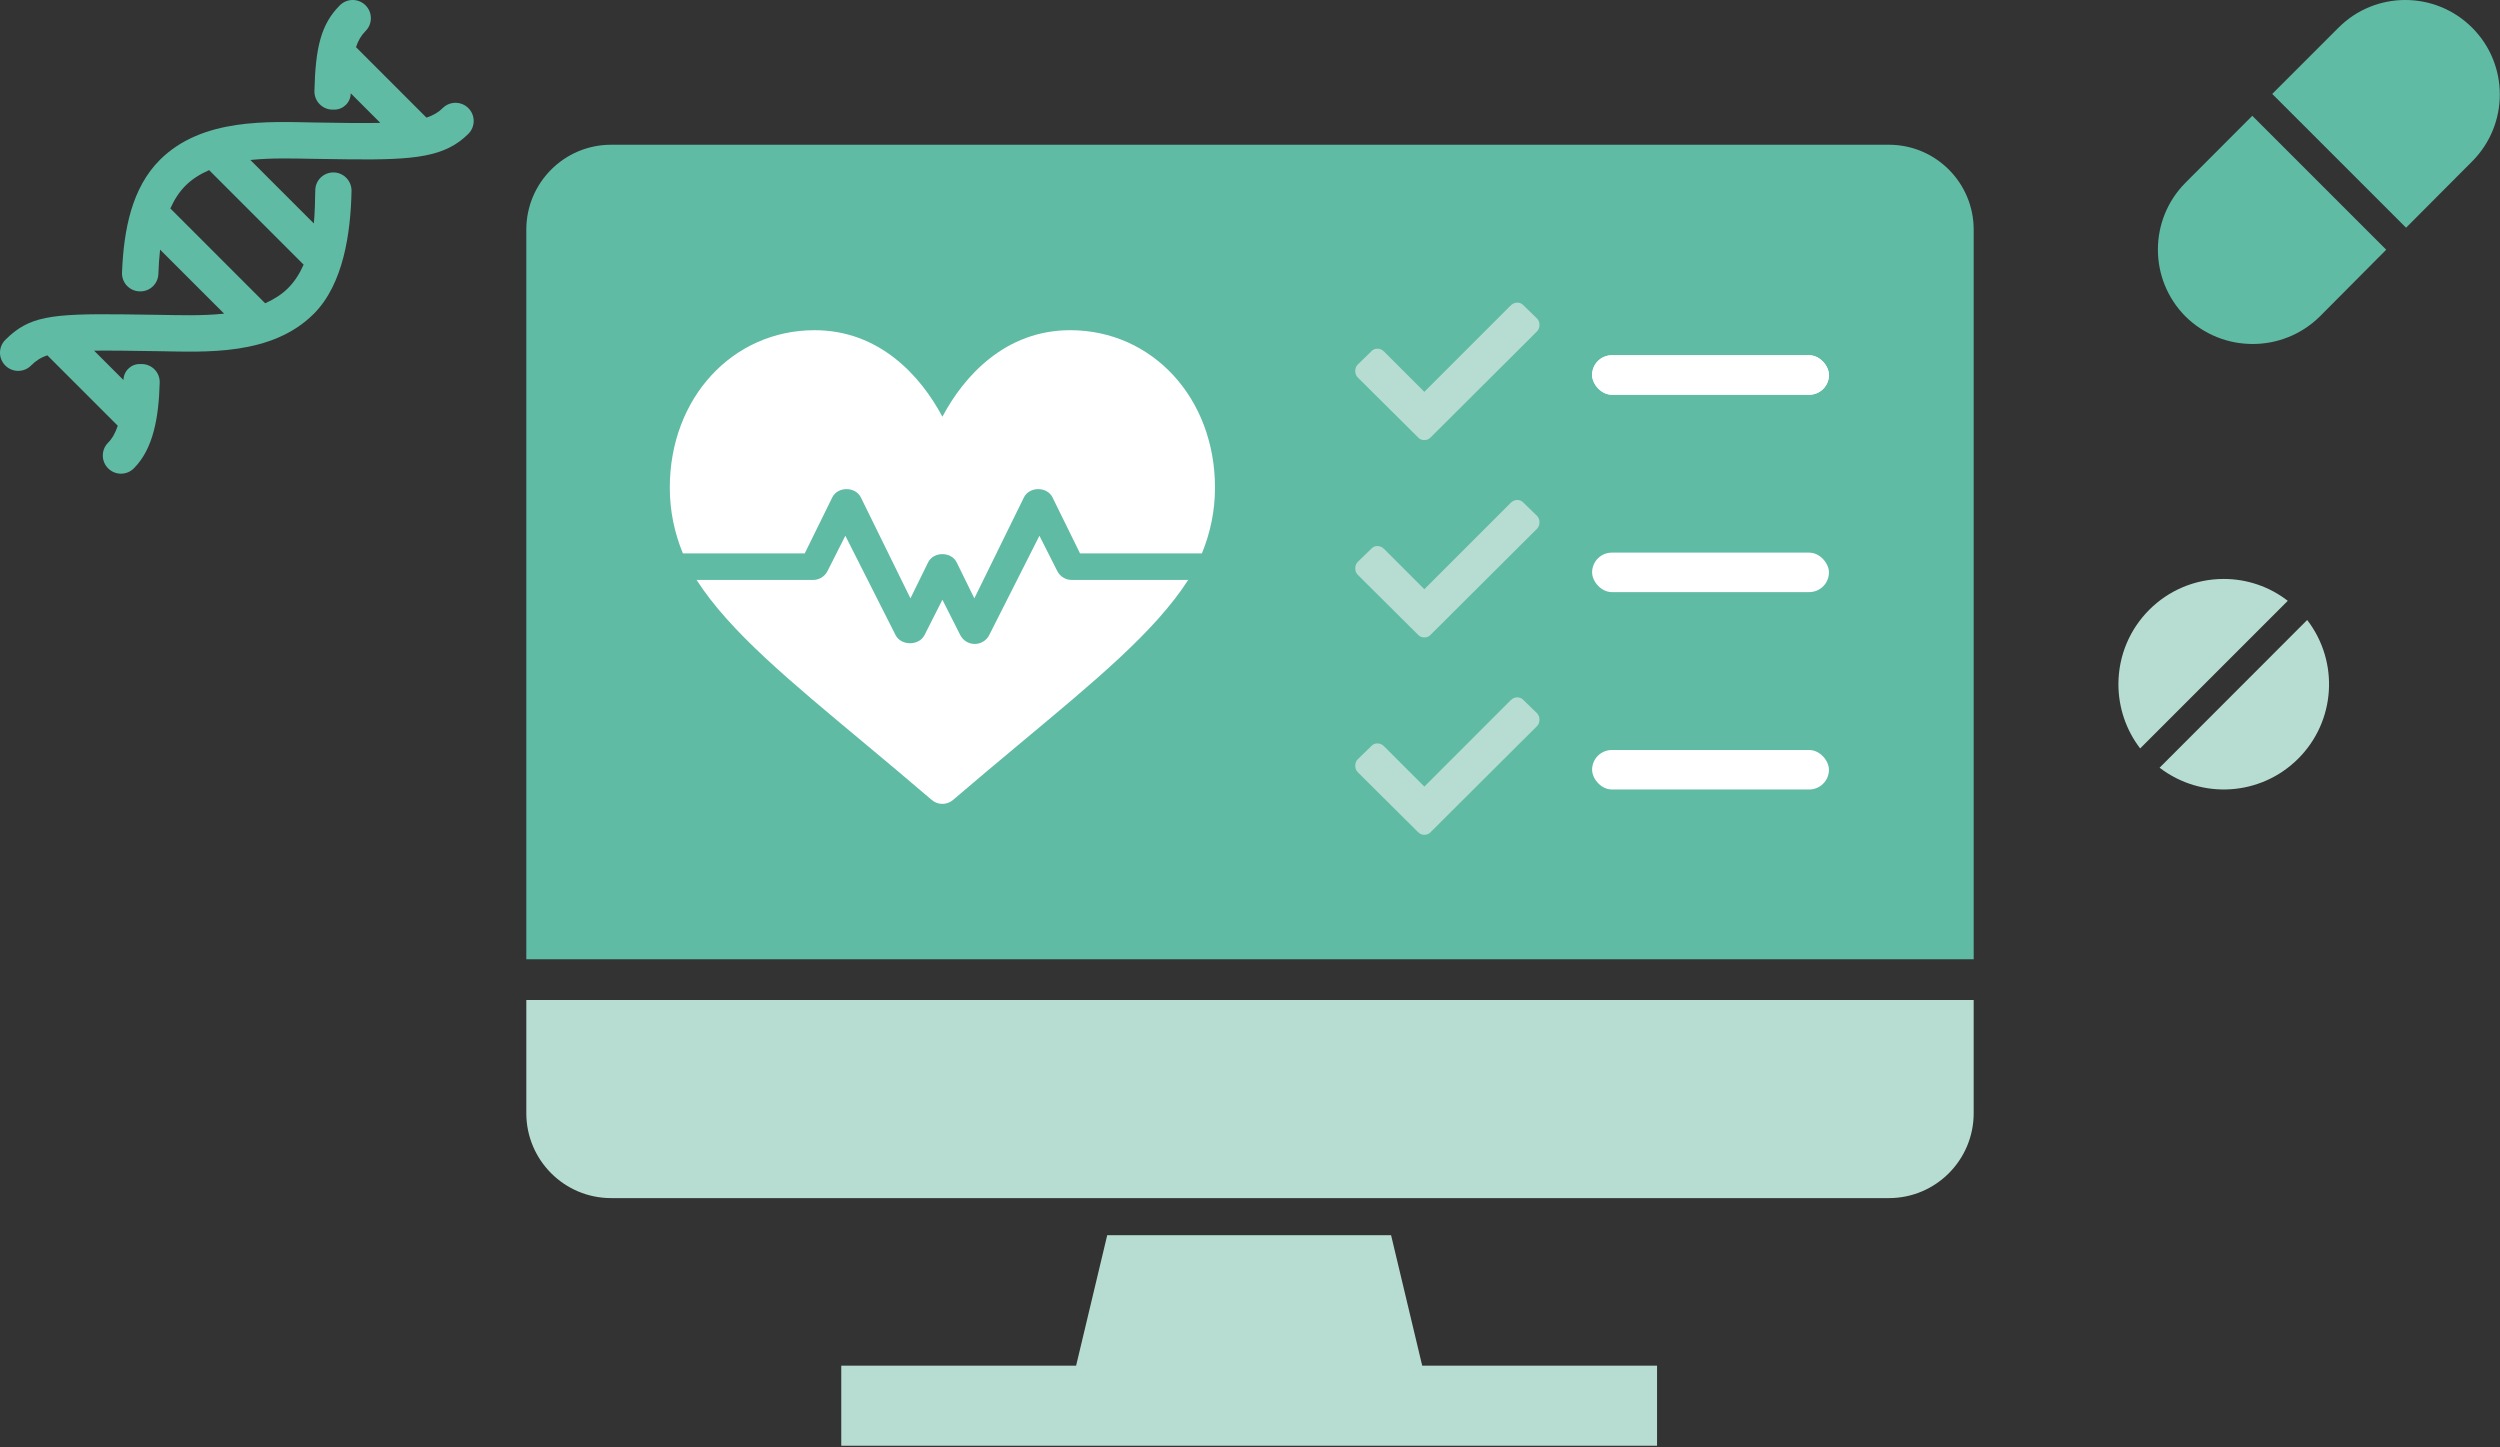
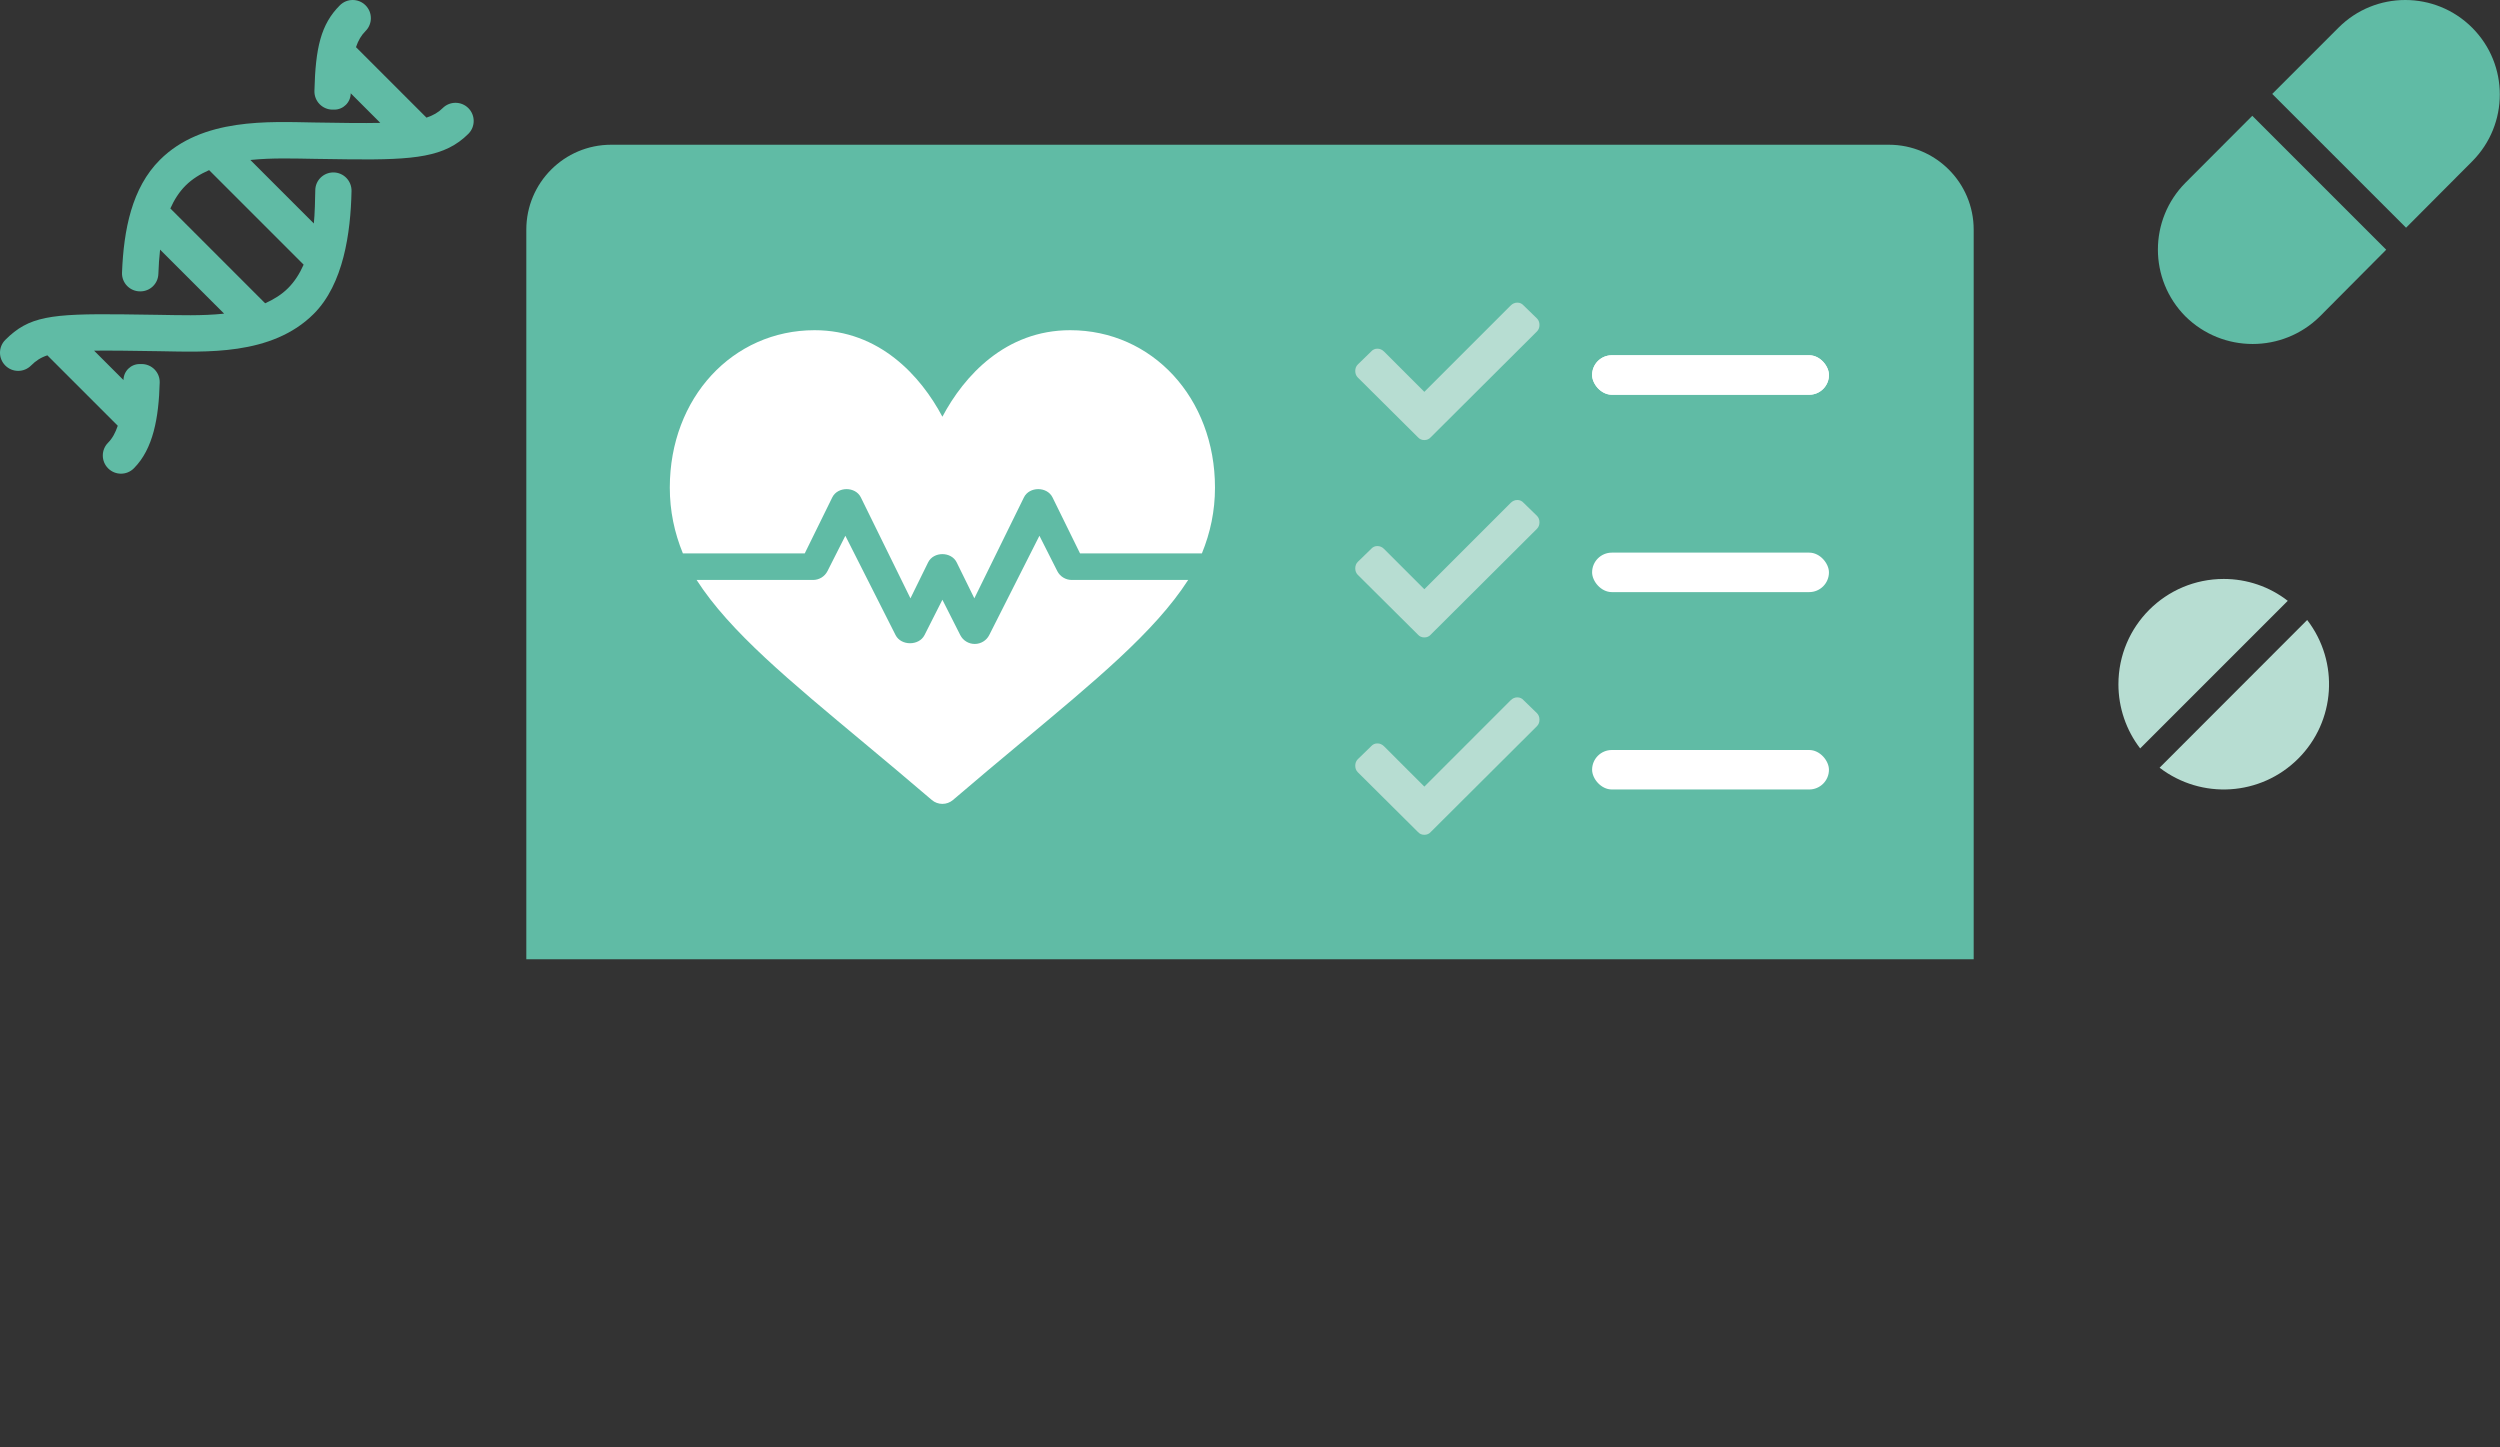
<svg xmlns="http://www.w3.org/2000/svg" width="190px" height="110px" viewBox="0 0 190 110" version="1.1">
  <rect x="0" y="0" width="190" height="110" fill="#333333" stroke="none" />
  <title>ic-salud</title>
  <desc>Created with Sketch.</desc>
  <g id="ic-salud" stroke="none" stroke-width="1" fill="none" fill-rule="evenodd">
    <path d="M171.174,8.8 L181.352,18.978 L176.31,24.048 C173.48,26.841 168.924,26.841 166.095,24.048 C163.302,21.237 163.302,16.7 166.095,13.889 L166.095,13.889 L171.174,8.8 Z M177.724,2.105 C180.527,-0.706 185.082,-0.697 187.884,2.105 C190.686,4.907 190.686,9.453 187.884,12.265 L187.884,12.265 L182.861,17.307 L172.691,7.138 Z" id="Combined-Shape" fill="#60BBA5" fill-rule="nonzero" />
    <path d="M175.346,47.119 C177.799,50.31 177.508,54.822 174.66,57.66 C171.822,60.498 167.32,60.789 164.129,58.346 L164.129,58.346 Z M169.005,44 C170.772,44 172.477,44.582 173.87,45.663 L173.87,45.663 L162.653,56.88 C161.582,55.487 161,53.772 161,52.005 C161,47.576 164.586,44 169.005,44 Z" id="Combined-Shape" fill="#B7DDD2" fill-rule="nonzero" />
-     <polygon id="Path" fill="#B7DDD2" fill-rule="nonzero" points="105.722 93.874 84.149 93.874 81.784 103.792 63.936 103.792 63.936 109.874 125.936 109.874 125.936 103.792 108.088 103.792" />
-     <path d="M40,84.601 C40,88.166 42.886,91.056 46.445,91.056 L143.555,91.056 C147.114,91.056 150,88.166 150,84.601 L150,76 L40,76 L40,84.601 Z" id="Path" fill="#B7DDD2" fill-rule="nonzero" />
    <path d="M143.555,11 L46.445,11 C42.886,11 40,13.89 40,17.454 L40,72.906 L150,72.906 L150,17.454 C150,13.89 147.114,11 143.555,11 Z" id="Path" fill="#60BBA5" fill-rule="nonzero" />
    <path d="M78.996,40.718 L80.355,43.405 C80.564,43.817 80.989,44.077 81.455,44.077 L81.455,44.077 L90.301,44.077 C87.771,48.014 83.215,51.753 77.516,56.51 C75.916,57.845 74.214,59.266 72.427,60.798 C72.195,60.997 71.909,61.095 71.622,61.095 C71.335,61.095 71.048,60.997 70.816,60.798 C69.029,59.266 67.327,57.845 65.727,56.51 C60.028,51.753 55.472,48.014 52.942,44.077 L52.942,44.077 L61.789,44.077 C62.255,44.077 62.68,43.817 62.888,43.405 L62.888,43.405 L64.247,40.718 L68.064,48.268 C68.482,49.092 69.845,49.092 70.263,48.268 L70.263,48.268 L71.622,45.58 L72.981,48.268 C73.189,48.68 73.614,48.94 74.08,48.94 C74.546,48.94 74.971,48.68 75.18,48.268 L75.18,48.268 L78.996,40.718 Z M81.333,25.095 C87.561,25.095 92.339,30.238 92.339,37.058 C92.339,38.837 91.989,40.48 91.344,42.059 L91.344,42.059 L82.083,42.059 L79.991,37.801 C79.578,36.964 78.232,36.964 77.819,37.801 L77.819,37.801 L74.05,45.473 L72.708,42.742 C72.295,41.904 70.948,41.904 70.536,42.742 L70.536,42.742 L69.194,45.473 L65.424,37.801 C65.012,36.964 63.665,36.964 63.253,37.801 L63.253,37.801 L61.16,42.059 L51.9,42.059 C51.255,40.48 50.905,38.837 50.905,37.058 C50.905,30.238 55.682,25.095 61.911,25.095 C66.82,25.095 69.97,28.555 71.622,31.671 C73.273,28.555 76.424,25.095 81.333,25.095 Z" id="Combined-Shape" fill="#FFFFFF" fill-rule="nonzero" />
    <path d="M35.596,8.218 C35.055,7.678 34.181,7.679 33.642,8.218 C33.319,8.541 32.924,8.77 32.411,8.94 L27.055,3.584 C27.226,3.071 27.458,2.682 27.782,2.358 C28.321,1.819 28.322,0.945 27.782,0.405 C27.242,-0.135 26.368,-0.135 25.829,0.405 C24.394,1.839 23.976,3.617 23.896,6.916 C23.887,7.288 24.029,7.648 24.289,7.915 C24.548,8.181 24.905,8.332 25.277,8.332 L25.405,8.332 C26.092,8.332 26.65,7.778 26.656,7.091 L28.904,9.339 C28.241,9.352 27.515,9.355 26.651,9.347 L23.884,9.309 C20.464,9.256 15.373,8.929 12.148,12.154 C10.024,14.278 9.402,17.442 9.273,20.721 C9.258,21.093 9.396,21.454 9.654,21.723 C9.912,21.991 10.268,22.144 10.64,22.144 L10.67,22.144 C11.408,22.144 12.012,21.559 12.036,20.821 C12.058,20.187 12.099,19.568 12.166,18.971 C13.308,20.112 15.629,22.434 17.033,23.837 C15.359,24.016 13.606,23.951 12.072,23.928 L9.309,23.89 C3.818,23.834 2.19,24.044 0.405,25.829 C-0.135,26.368 -0.135,27.242 0.405,27.782 C0.944,28.322 1.819,28.322 2.358,27.782 C2.713,27.427 3.077,27.179 3.598,27.005 L8.95,32.357 C8.776,32.874 8.544,33.316 8.218,33.642 C7.678,34.181 7.678,35.056 8.218,35.595 C8.758,36.135 9.632,36.135 10.171,35.595 C11.646,34.12 12.064,31.748 12.137,29.074 C12.148,28.705 12.008,28.348 11.751,28.083 C11.493,27.818 11.14,27.668 10.77,27.668 L10.615,27.668 C9.94,27.668 9.392,28.211 9.385,28.885 L7.149,26.65 C7.784,26.643 8.505,26.645 9.347,26.653 L12.111,26.691 C15.545,26.743 20.63,27.068 23.846,23.852 C26.101,21.598 26.651,17.705 26.716,14.52 C26.732,13.745 26.112,13.105 25.336,13.105 C24.589,13.105 23.972,13.701 23.962,14.448 C23.953,15.025 23.925,16.315 23.852,16.984 C22.416,15.547 20.726,13.857 19.026,12.158 C20.685,11.986 22.416,12.049 23.925,12.073 L26.689,12.111 C31.52,12.156 33.827,11.939 35.596,10.171 C36.135,9.631 36.135,8.757 35.596,8.218 Z M23.076,20.114 C22.765,20.817 22.377,21.415 21.892,21.9 C21.393,22.399 20.795,22.76 20.152,23.05 L12.946,15.843 C13.238,15.189 13.609,14.599 14.1,14.107 C14.614,13.594 15.229,13.223 15.892,12.93 C18.293,15.331 21.061,18.099 23.076,20.114 Z" id="Shape" fill="#60BBA5" fill-rule="nonzero" />
    <path d="M108.25,33.445 C108.451,33.445 108.615,33.372 108.742,33.227 L108.742,33.227 L116.809,25.188 C116.936,25.06 117,24.896 117,24.695 C117,24.495 116.936,24.331 116.809,24.203 L116.809,24.203 L115.797,23.219 C115.669,23.073 115.51,23 115.318,23 C115.127,23 114.958,23.073 114.812,23.219 L114.812,23.219 L108.25,29.781 L105.188,26.719 C105.042,26.573 104.873,26.5 104.682,26.5 C104.49,26.5 104.331,26.573 104.203,26.719 L104.203,26.719 L103.191,27.703 C103.064,27.831 103,27.995 103,28.195 C103,28.396 103.064,28.56 103.191,28.688 L103.191,28.688 L107.758,33.227 C107.885,33.372 108.049,33.445 108.25,33.445 Z" id="" fill="#B7DDD2" fill-rule="nonzero" />
    <rect id="Rectangle" fill="#FFFFFF" x="121" y="27" width="18" height="3" rx="1.5" />
    <rect id="Rectangle" fill="#FFFFFF" x="121" y="27" width="18" height="3" rx="1.5" />
    <path d="M108.25,63.445 C108.451,63.445 108.615,63.372 108.742,63.227 L108.742,63.227 L116.809,55.188 C116.936,55.06 117,54.896 117,54.695 C117,54.495 116.936,54.331 116.809,54.203 L116.809,54.203 L115.797,53.219 C115.669,53.073 115.51,53 115.318,53 C115.127,53 114.958,53.073 114.812,53.219 L114.812,53.219 L108.25,59.781 L105.188,56.719 C105.042,56.573 104.873,56.5 104.682,56.5 C104.49,56.5 104.331,56.573 104.203,56.719 L104.203,56.719 L103.191,57.703 C103.064,57.831 103,57.995 103,58.195 C103,58.396 103.064,58.56 103.191,58.688 L103.191,58.688 L107.758,63.227 C107.885,63.372 108.049,63.445 108.25,63.445 Z" id="" fill="#B7DDD2" fill-rule="nonzero" />
    <rect id="Rectangle" fill="#FFFFFF" x="121" y="57" width="18" height="3" rx="1.5" />
    <path d="M108.25,48.445 C108.451,48.445 108.615,48.372 108.742,48.227 L108.742,48.227 L116.809,40.188 C116.936,40.06 117,39.896 117,39.695 C117,39.495 116.936,39.331 116.809,39.203 L116.809,39.203 L115.797,38.219 C115.669,38.073 115.51,38 115.318,38 C115.127,38 114.958,38.073 114.812,38.219 L114.812,38.219 L108.25,44.781 L105.188,41.719 C105.042,41.573 104.873,41.5 104.682,41.5 C104.49,41.5 104.331,41.573 104.203,41.719 L104.203,41.719 L103.191,42.703 C103.064,42.831 103,42.995 103,43.195 C103,43.396 103.064,43.56 103.191,43.688 L103.191,43.688 L107.758,48.227 C107.885,48.372 108.049,48.445 108.25,48.445 Z" id="" fill="#B7DDD2" fill-rule="nonzero" />
    <rect id="Rectangle" fill="#FFFFFF" x="121" y="42" width="18" height="3" rx="1.5" />
  </g>
</svg>